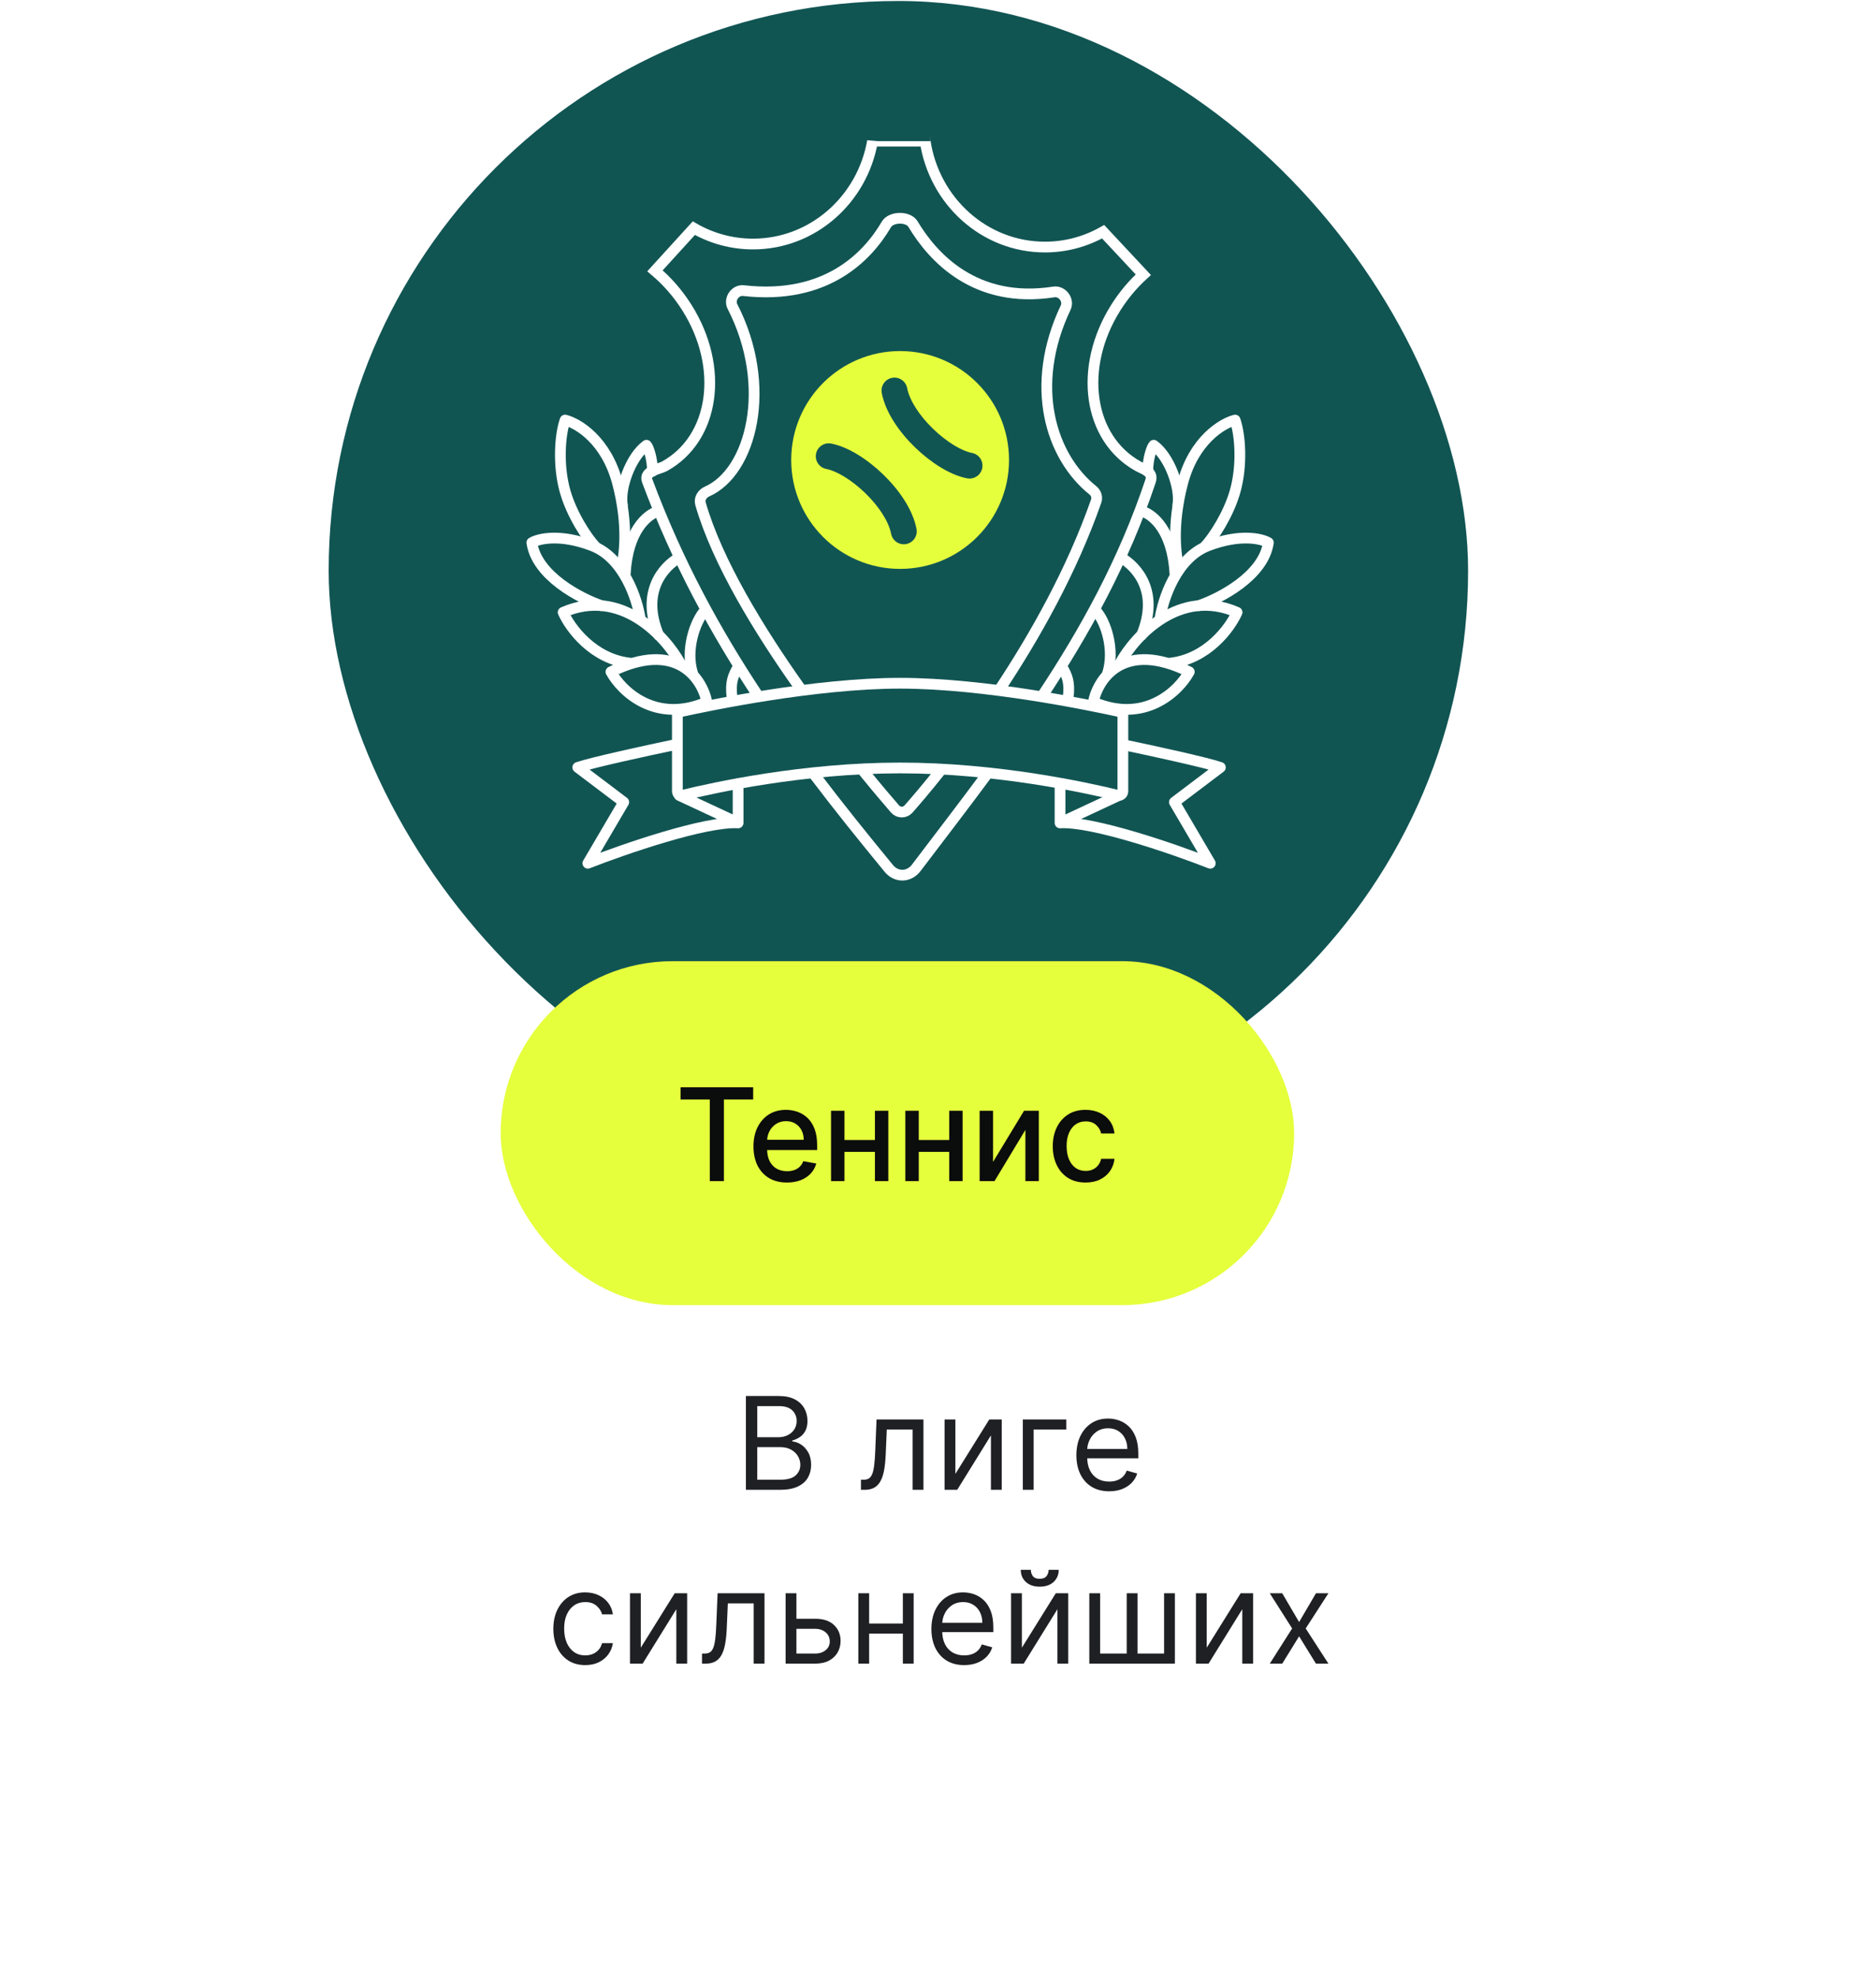
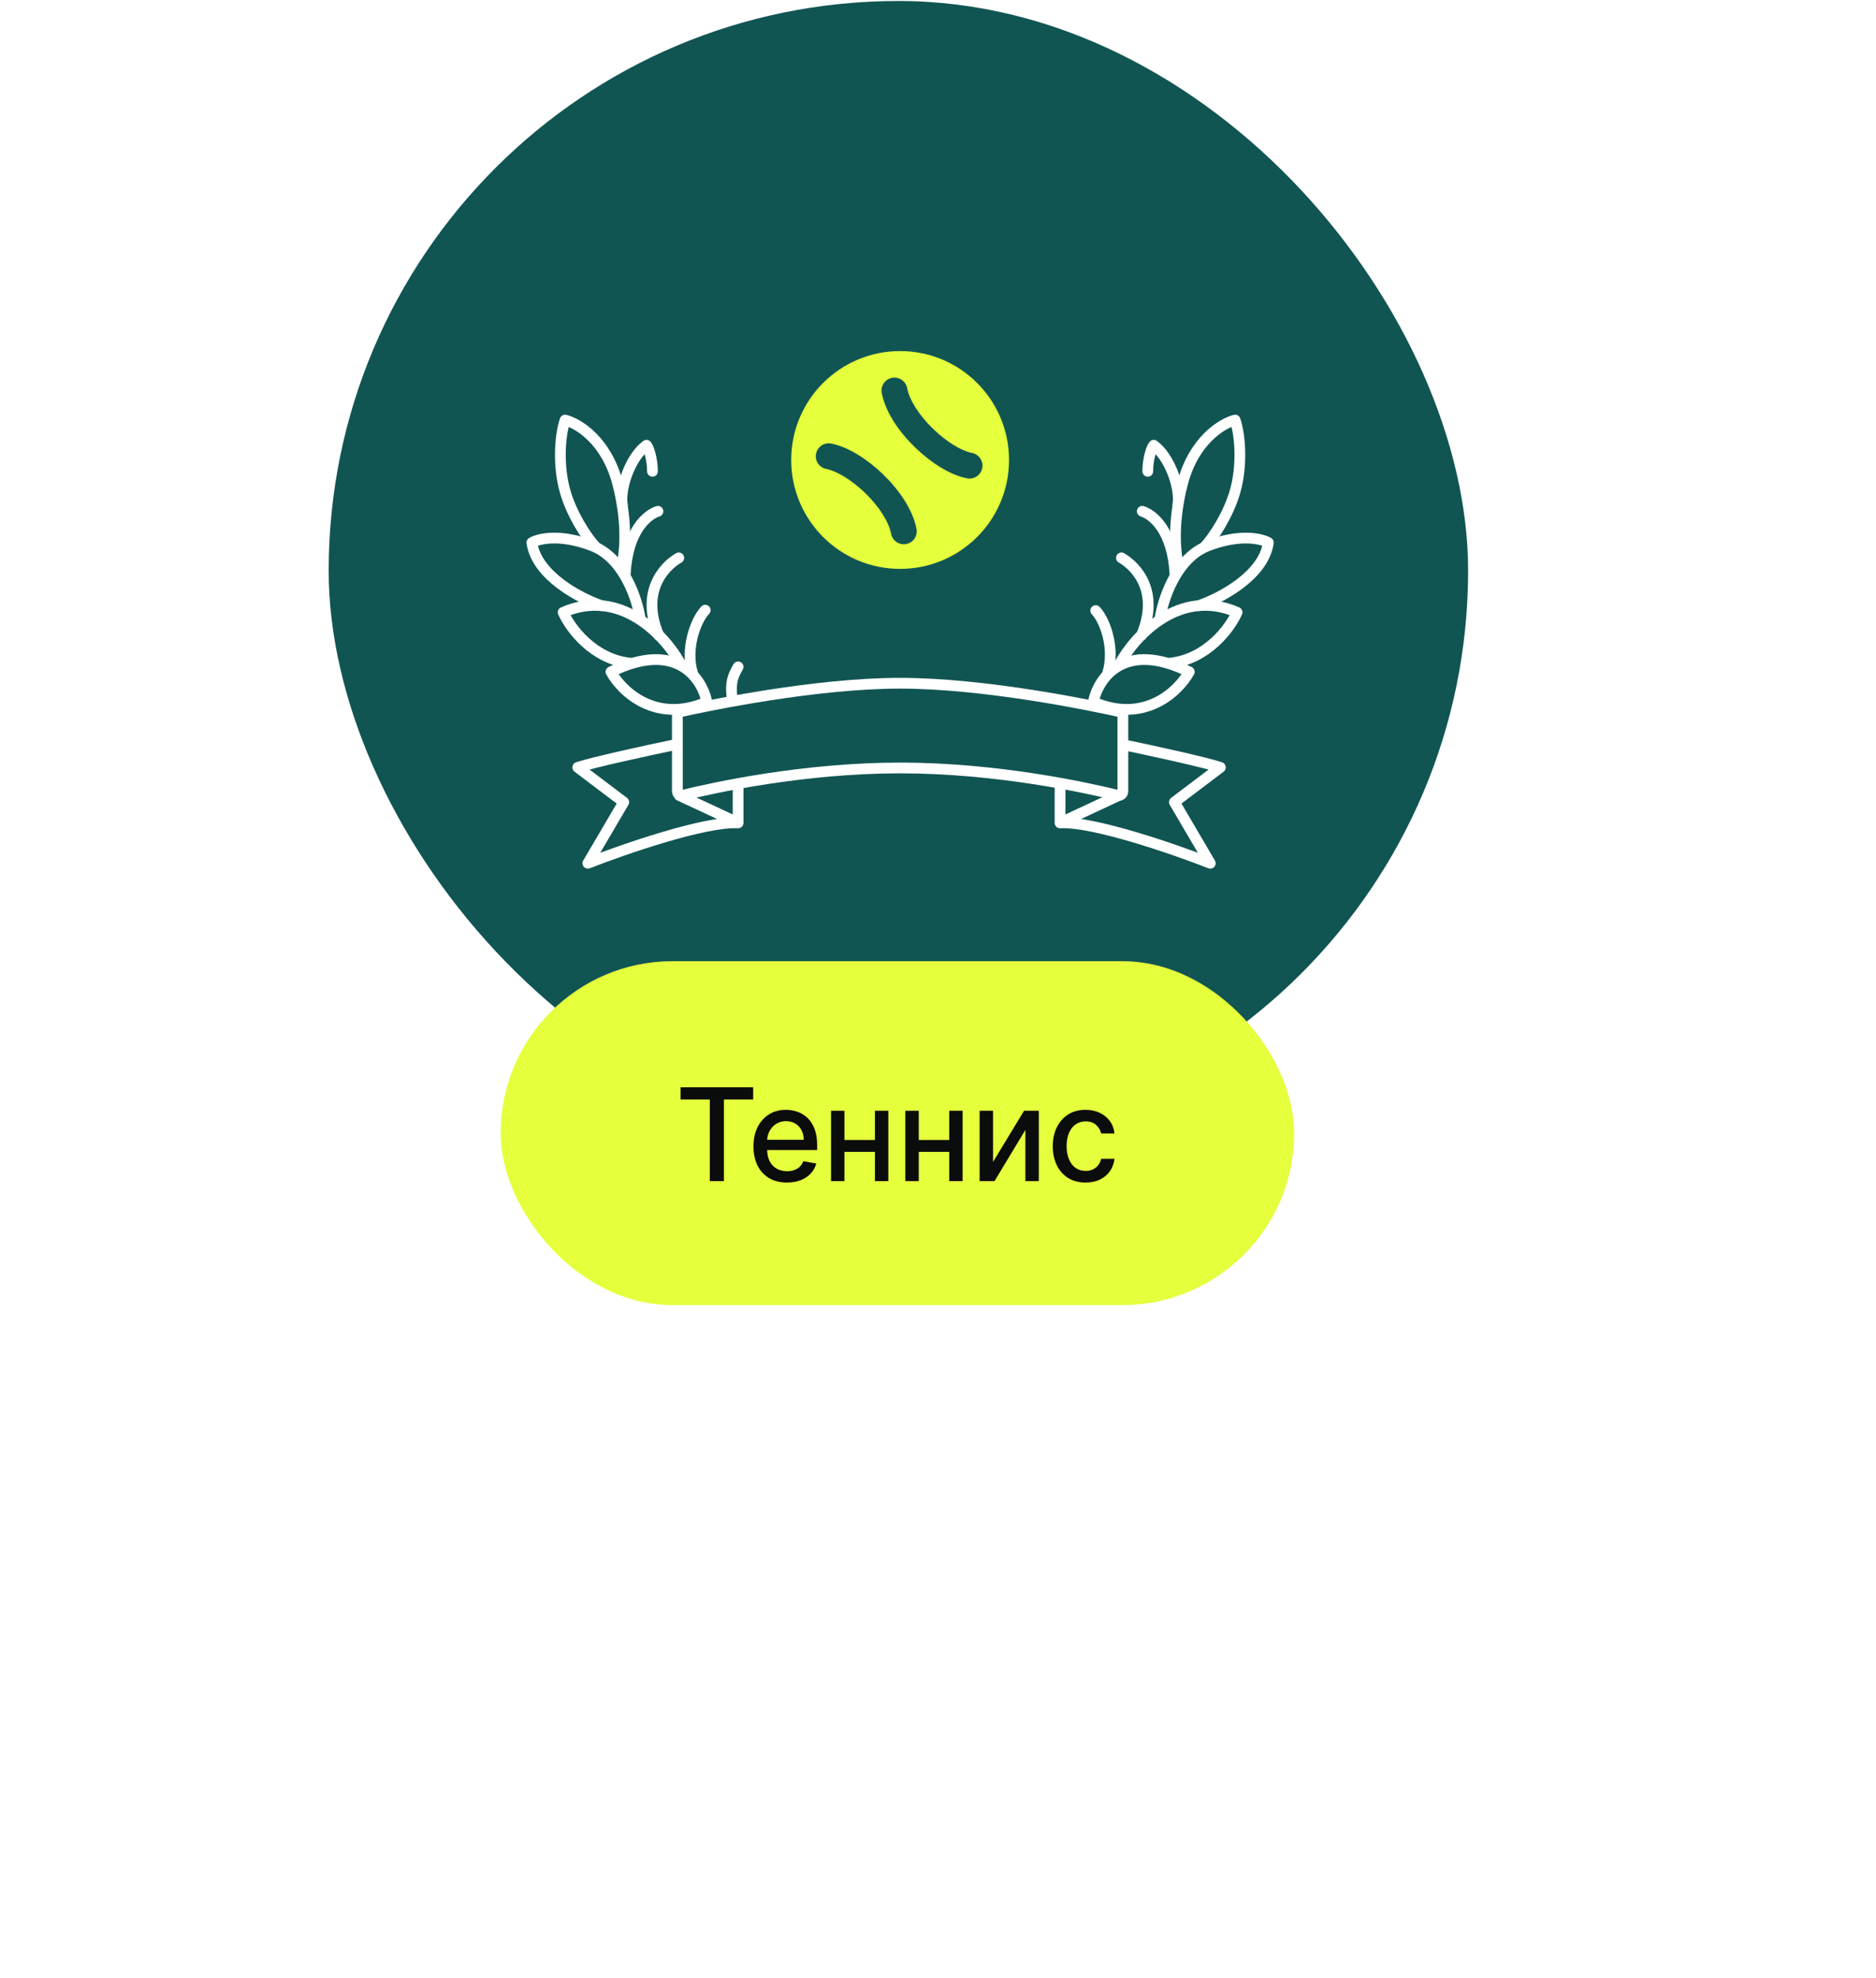
<svg xmlns="http://www.w3.org/2000/svg" width="313" height="330" viewBox="0 0 313 330" fill="none">
  <g filter="url(#filter0_d_465_9971)">
    <rect x="10" y="133.315" width="279.782" height="179.956" rx="21.522" fill="white" />
-     <path d="M117.45 248.576V232.924H122.922C124.013 232.924 124.912 233.112 125.62 233.489C126.328 233.861 126.856 234.363 127.202 234.995C127.549 235.621 127.722 236.317 127.722 237.081C127.722 237.754 127.602 238.309 127.363 238.747C127.128 239.185 126.818 239.532 126.43 239.787C126.048 240.041 125.633 240.23 125.185 240.352V240.505C125.663 240.536 126.145 240.704 126.629 241.009C127.113 241.315 127.518 241.753 127.844 242.324C128.17 242.895 128.333 243.593 128.333 244.418C128.333 245.203 128.155 245.908 127.798 246.535C127.442 247.162 126.879 247.659 126.109 248.025C125.34 248.392 124.339 248.576 123.106 248.576H117.45ZM119.346 246.894H123.106C124.344 246.894 125.223 246.655 125.742 246.176C126.267 245.692 126.53 245.106 126.53 244.418C126.53 243.888 126.395 243.399 126.125 242.951C125.855 242.497 125.47 242.135 124.971 241.865C124.471 241.59 123.88 241.453 123.197 241.453H119.346V246.894ZM119.346 239.802H122.861C123.432 239.802 123.946 239.69 124.405 239.466C124.869 239.241 125.235 238.926 125.506 238.518C125.781 238.11 125.918 237.631 125.918 237.081C125.918 236.393 125.679 235.81 125.2 235.331C124.721 234.847 123.962 234.605 122.922 234.605H119.346V239.802ZM136.647 248.576V246.894H137.075C137.427 246.894 137.72 246.826 137.954 246.688C138.188 246.545 138.377 246.298 138.52 245.947C138.667 245.59 138.779 245.096 138.856 244.464C138.937 243.827 138.996 243.017 139.032 242.034L139.246 236.837H147.072V248.576H145.268V238.518H140.958L140.774 242.706C140.733 243.669 140.647 244.517 140.514 245.251C140.387 245.98 140.191 246.591 139.926 247.085C139.666 247.58 139.319 247.952 138.886 248.201C138.453 248.451 137.911 248.576 137.259 248.576H136.647ZM152.4 245.916L158.055 236.837H160.134V248.576H158.331V239.496L152.706 248.576H150.596V236.837H152.4V245.916ZM170.898 236.837V238.518H165.457V248.576H163.653V236.837H170.898ZM178.059 248.82C176.928 248.82 175.952 248.571 175.132 248.071C174.316 247.567 173.687 246.864 173.244 245.962C172.806 245.055 172.587 244 172.587 242.798C172.587 241.595 172.806 240.536 173.244 239.618C173.687 238.696 174.304 237.978 175.093 237.463C175.888 236.944 176.815 236.684 177.875 236.684C178.487 236.684 179.09 236.786 179.687 236.989C180.283 237.193 180.825 237.524 181.314 237.983C181.804 238.436 182.193 239.038 182.484 239.787C182.774 240.536 182.919 241.458 182.919 242.553V243.318H173.87V241.758H181.085C181.085 241.096 180.953 240.505 180.688 239.985C180.428 239.466 180.056 239.055 179.572 238.755C179.093 238.454 178.527 238.304 177.875 238.304C177.157 238.304 176.535 238.482 176.01 238.839C175.491 239.191 175.091 239.649 174.811 240.215C174.53 240.78 174.39 241.386 174.39 242.034V243.073C174.39 243.96 174.543 244.711 174.849 245.328C175.16 245.939 175.59 246.405 176.14 246.726C176.691 247.042 177.33 247.2 178.059 247.2C178.533 247.2 178.96 247.134 179.343 247.001C179.73 246.864 180.064 246.66 180.344 246.39C180.624 246.115 180.841 245.773 180.993 245.366L182.736 245.855C182.553 246.446 182.244 246.966 181.811 247.414C181.378 247.857 180.843 248.204 180.206 248.453C179.569 248.698 178.853 248.82 178.059 248.82ZM90.641 277.82C89.54 277.82 88.593 277.56 87.798 277.041C87.003 276.521 86.391 275.805 85.963 274.893C85.535 273.981 85.322 272.939 85.322 271.767C85.322 270.575 85.541 269.523 85.979 268.611C86.422 267.694 87.038 266.978 87.828 266.463C88.623 265.944 89.55 265.684 90.61 265.684C91.436 265.684 92.18 265.837 92.842 266.142C93.504 266.448 94.047 266.876 94.47 267.426C94.893 267.977 95.155 268.618 95.257 269.352H93.453C93.316 268.817 93.01 268.343 92.536 267.931C92.067 267.513 91.436 267.304 90.641 267.304C89.938 267.304 89.321 267.487 88.791 267.854C88.266 268.216 87.856 268.728 87.561 269.39C87.27 270.048 87.125 270.82 87.125 271.706C87.125 272.613 87.268 273.403 87.553 274.075C87.844 274.748 88.251 275.27 88.776 275.642C89.306 276.014 89.927 276.2 90.641 276.2C91.109 276.2 91.535 276.118 91.917 275.955C92.299 275.792 92.623 275.558 92.888 275.252C93.153 274.947 93.341 274.58 93.453 274.152H95.257C95.155 274.845 94.903 275.469 94.5 276.024C94.103 276.574 93.576 277.013 92.918 277.339C92.266 277.66 91.507 277.82 90.641 277.82ZM99.912 274.916L105.568 265.837H107.647V277.576H105.843V268.496L100.218 277.576H98.109V265.837H99.912V274.916ZM110.126 277.576V275.894H110.554C110.906 275.894 111.199 275.826 111.433 275.688C111.668 275.545 111.856 275.298 111.999 274.947C112.146 274.59 112.259 274.096 112.335 273.464C112.416 272.827 112.475 272.017 112.511 271.034L112.725 265.837H120.551V277.576H118.747V267.518H114.437L114.253 271.706C114.213 272.669 114.126 273.517 113.993 274.251C113.866 274.98 113.67 275.591 113.405 276.085C113.145 276.58 112.799 276.952 112.366 277.201C111.932 277.451 111.39 277.576 110.738 277.576H110.126ZM125.634 270.086H128.997C130.373 270.086 131.425 270.435 132.154 271.133C132.882 271.831 133.246 272.715 133.246 273.785C133.246 274.488 133.083 275.127 132.757 275.703C132.431 276.274 131.952 276.73 131.321 277.071C130.689 277.408 129.914 277.576 128.997 277.576H124.075V265.837H125.879V275.894H128.997C129.71 275.894 130.296 275.706 130.755 275.329C131.214 274.952 131.443 274.468 131.443 273.877C131.443 273.255 131.214 272.748 130.755 272.356C130.296 271.963 129.71 271.767 128.997 271.767H125.634V270.086ZM144.064 270.881V272.562H137.583V270.881H144.064ZM138.011 265.837V277.576H136.207V265.837H138.011ZM145.44 265.837V277.576H143.636V265.837H145.44ZM153.871 277.82C152.74 277.82 151.764 277.571 150.944 277.071C150.128 276.567 149.499 275.864 149.056 274.962C148.618 274.055 148.399 273 148.399 271.798C148.399 270.595 148.618 269.536 149.056 268.618C149.499 267.696 150.116 266.978 150.905 266.463C151.7 265.944 152.628 265.684 153.687 265.684C154.299 265.684 154.902 265.786 155.499 265.989C156.095 266.193 156.637 266.524 157.126 266.983C157.616 267.436 158.005 268.038 158.296 268.787C158.586 269.536 158.731 270.458 158.731 271.553V272.318H149.683V270.758H156.897C156.897 270.096 156.765 269.505 156.5 268.985C156.24 268.466 155.868 268.055 155.384 267.755C154.905 267.454 154.339 267.304 153.687 267.304C152.969 267.304 152.347 267.482 151.822 267.839C151.303 268.191 150.903 268.649 150.623 269.215C150.342 269.78 150.202 270.386 150.202 271.034V272.073C150.202 272.96 150.355 273.711 150.661 274.328C150.972 274.939 151.402 275.405 151.952 275.726C152.503 276.042 153.142 276.2 153.871 276.2C154.345 276.2 154.773 276.134 155.155 276.001C155.542 275.864 155.876 275.66 156.156 275.39C156.436 275.115 156.653 274.773 156.805 274.366L158.548 274.855C158.365 275.446 158.056 275.966 157.623 276.414C157.19 276.857 156.655 277.204 156.018 277.453C155.381 277.698 154.666 277.82 153.871 277.82ZM163.494 274.916L169.15 265.837H171.228V277.576H169.425V268.496L163.8 277.576H161.69V265.837H163.494V274.916ZM167.957 261.924H169.639C169.639 262.749 169.353 263.424 168.783 263.949C168.212 264.474 167.438 264.736 166.459 264.736C165.496 264.736 164.73 264.474 164.159 263.949C163.593 263.424 163.311 262.749 163.311 261.924H164.992C164.992 262.321 165.102 262.67 165.321 262.971C165.545 263.271 165.924 263.421 166.459 263.421C166.994 263.421 167.376 263.271 167.606 262.971C167.84 262.67 167.957 262.321 167.957 261.924ZM174.747 265.837H176.551V275.894H180.984V265.837H182.787V275.894H187.22V265.837H189.024V277.576H174.747V265.837ZM194.336 274.916L199.992 265.837H202.071V277.576H200.267V268.496L194.642 277.576H192.533V265.837H194.336V274.916ZM206.935 265.837L209.747 270.636L212.56 265.837H214.638L210.848 271.706L214.638 277.576H212.56L209.747 273.021L206.935 277.576H204.856L208.586 271.706L204.856 265.837H206.935Z" fill="#1F2024" />
  </g>
  <g clip-path="url(#clip0_465_9971)">
    <rect x="54.838" y="0.164" width="190.108" height="190.108" rx="95.054" fill="#115553" />
-     <path d="M126.673 116.383C119.366 105.415 113.022 93.747 107.974 80.198C107.385 78.617 110.089 78.229 110.841 77.815C119.211 73.203 120.906 61.357 114.625 51.356C113.122 48.961 111.297 46.89 109.277 45.187L115.762 38.069C118.684 39.755 122.052 40.716 125.637 40.716C135.589 40.716 143.865 33.313 145.576 23.552C145.576 23.562 154.356 23.552 154.356 23.552C155.863 33.561 164.238 41.221 174.345 41.221C177.862 41.221 181.17 40.293 184.051 38.662L190.754 45.836C189.028 47.407 187.464 49.258 186.146 51.356C179.866 61.357 181.56 73.203 189.931 77.815C190.787 78.287 192.475 78.727 191.967 80.247C187.493 93.643 181.05 105.343 173.704 116.383M164.603 129.273C160.764 134.468 156.811 139.604 152.867 144.8C151.666 146.383 149.555 146.432 148.299 144.904C143.983 139.655 139.829 134.492 135.877 129.273" stroke="white" stroke-width="1.793" />
-     <path d="M133.592 114.953C126.689 105.236 119.667 93.757 116.872 84.041C116.631 83.202 117.173 82.362 117.971 82.009C125.335 78.756 129.057 64.481 122.212 51.15C121.576 49.911 122.668 48.331 124.051 48.489C137.966 50.073 144.823 42.686 147.885 37.448C148.671 36.103 151.535 36.062 152.333 37.399C155.59 42.859 162.679 50.752 175.82 48.711C177.212 48.495 178.399 50.053 177.797 51.327C171.586 64.441 175.348 76.208 182.333 81.807C182.874 82.24 183.118 82.958 182.889 83.612C178.821 95.233 172.678 106.126 166.828 114.953M156.907 128.598C154.58 131.525 152.703 133.71 151.583 134.98C150.978 135.666 149.922 135.658 149.322 134.966C148.202 133.675 146.315 131.463 143.988 128.598" stroke="white" stroke-width="1.793" />
    <path d="M187.345 119.379V132.026C187.345 132.467 186.921 132.805 186.479 132.697C181.233 131.41 166.303 128.134 150.179 128.134C134.055 128.134 119.126 131.41 113.88 132.697C113.438 132.805 113.014 132.467 113.014 132.026V119.379C113.014 119.062 113.22 118.814 113.501 118.752C118.227 117.707 136.013 113.997 150.179 113.997C164.345 113.997 182.132 117.707 186.858 118.752C187.138 118.814 187.345 119.062 187.345 119.379Z" stroke="white" stroke-width="1.793" />
    <path d="M187.616 124.298C191.95 125.202 201.216 127.216 203.611 128.039L195.942 133.838L201.927 144.033C195.879 141.663 182.398 136.999 176.861 137.299M176.861 137.299L186.664 132.724M176.861 137.299V130.752" stroke="white" stroke-width="1.793" stroke-linecap="round" stroke-linejoin="round" />
    <path d="M112.394 124.298C108.06 125.202 98.794 127.216 96.399 128.039L104.069 133.838L98.083 144.033C104.131 141.663 117.612 136.999 123.149 137.299M123.149 137.299L113.346 132.724M123.149 137.299V130.752" stroke="white" stroke-width="1.793" stroke-linecap="round" stroke-linejoin="round" />
    <path d="M182.416 117.126C183.201 113.206 187.5 106.712 198.423 112.096C196.658 115.318 190.986 120.836 182.416 117.126Z" stroke="white" stroke-width="1.793" stroke-linecap="round" stroke-linejoin="round" />
    <path d="M186.865 110.66C189.39 106.086 196.832 97.984 206.397 102.166C205.265 104.736 201.42 110.034 195.097 110.66" stroke="white" stroke-width="1.793" stroke-linecap="round" stroke-linejoin="round" />
    <path d="M199.989 101.054C203.54 99.857 210.836 96.077 211.619 90.537C210.487 89.862 206.889 89.022 201.559 91.06C196.228 93.098 193.981 100.097 193.524 103.342" stroke="white" stroke-width="1.793" stroke-linecap="round" stroke-linejoin="round" />
    <path d="M200.975 91.257C202.499 89.645 204.987 85.799 206.07 81.98C207.312 77.603 206.92 72.508 206.07 70.091C203.936 70.614 199.198 73.449 197.317 80.609C195.435 87.768 196.184 93.129 196.794 94.915" stroke="white" stroke-width="1.793" stroke-linecap="round" stroke-linejoin="round" />
    <path d="M196.525 84.215C196.982 81.381 195.126 76.184 192.49 74.291C192.208 74.545 191.498 76.445 191.498 78.639" stroke="white" stroke-width="1.793" stroke-linecap="round" stroke-linejoin="round" />
    <path d="M190.584 85.31C192.415 85.902 195.632 88.523 196.037 95.757" stroke="white" stroke-width="1.793" stroke-linecap="round" stroke-linejoin="round" />
    <path d="M187.109 93.081C189.644 94.545 193.501 98.746 190.46 105.981" stroke="white" stroke-width="1.793" stroke-linecap="round" stroke-linejoin="round" />
    <path d="M182.817 101.879C184.534 103.712 186.016 108.438 184.798 112.323" stroke="white" stroke-width="1.793" stroke-linecap="round" stroke-linejoin="round" />
-     <path d="M177.207 111.271C178.053 112.763 178.546 113.825 178.208 116.462" stroke="white" stroke-width="1.793" stroke-linecap="round" stroke-linejoin="round" />
    <path d="M117.939 117.126C117.155 113.206 112.856 106.712 101.933 112.096C103.698 115.318 109.37 120.836 117.939 117.126Z" stroke="white" stroke-width="1.793" stroke-linecap="round" stroke-linejoin="round" />
    <path d="M113.49 110.66C110.965 106.086 103.524 97.984 93.959 102.166C95.091 104.736 98.936 110.034 105.259 110.66" stroke="white" stroke-width="1.793" stroke-linecap="round" stroke-linejoin="round" />
    <path d="M100.366 101.054C96.816 99.857 89.52 96.077 88.736 90.537C89.869 89.862 93.466 89.022 98.797 91.06C104.128 93.098 106.375 100.097 106.832 103.342" stroke="white" stroke-width="1.793" stroke-linecap="round" stroke-linejoin="round" />
    <path d="M99.38 91.257C97.857 89.645 95.368 85.799 94.285 81.98C93.044 77.603 93.436 72.508 94.285 70.091C96.419 70.614 101.157 73.449 103.039 80.609C104.92 87.768 104.172 93.129 103.562 94.915" stroke="white" stroke-width="1.793" stroke-linecap="round" stroke-linejoin="round" />
    <path d="M103.83 84.215C103.373 81.381 105.229 76.184 107.866 74.291C108.148 74.545 108.858 76.445 108.858 78.639" stroke="white" stroke-width="1.793" stroke-linecap="round" stroke-linejoin="round" />
    <path d="M109.772 85.31C107.94 85.902 104.724 88.523 104.318 95.757" stroke="white" stroke-width="1.793" stroke-linecap="round" stroke-linejoin="round" />
    <path d="M113.246 93.081C110.712 94.545 106.854 98.746 109.896 105.981" stroke="white" stroke-width="1.793" stroke-linecap="round" stroke-linejoin="round" />
    <path d="M117.662 101.809C115.945 103.641 114.339 108.437 115.557 112.322" stroke="white" stroke-width="1.793" stroke-linecap="round" stroke-linejoin="round" />
    <path d="M123.149 111.271C122.303 112.763 121.81 113.825 122.148 116.462" stroke="white" stroke-width="1.793" stroke-linecap="round" stroke-linejoin="round" />
    <path fill-rule="evenodd" clip-rule="evenodd" d="M150.179 58.576C160.215 58.576 168.35 66.711 168.35 76.747C168.35 86.782 160.215 94.918 150.179 94.918C140.143 94.918 132.008 86.782 132.008 76.747C132.008 66.711 140.143 58.576 150.179 58.576ZM163.883 78.09C163.662 79.261 162.534 80.031 161.363 79.81C158.51 79.272 155.269 77.156 152.697 74.672C150.115 72.179 147.757 68.882 147.117 65.572C146.892 64.402 147.657 63.271 148.826 63.045C149.996 62.819 151.127 63.584 151.353 64.754C151.751 66.812 153.399 69.353 155.694 71.569C157.997 73.793 160.501 75.257 162.163 75.57C163.334 75.791 164.104 76.919 163.883 78.09ZM138.668 74.007C137.497 73.786 136.369 74.556 136.148 75.727C135.928 76.898 136.698 78.026 137.868 78.246C139.53 78.56 142.034 80.024 144.338 82.248C146.632 84.464 148.28 87.005 148.678 89.063C148.904 90.233 150.035 90.998 151.205 90.772C152.374 90.546 153.14 89.415 152.914 88.246C152.274 84.935 149.916 81.638 147.334 79.145C144.762 76.661 141.521 74.545 138.668 74.007Z" fill="#E5FF3C" />
  </g>
  <rect x="83.531" y="160.371" width="132.391" height="57.391" rx="28.696" fill="#E5FF3C" />
  <path d="M113.55 183.448V181.415H125.663V183.448H120.78V197.067H118.426V183.448H113.55ZM131.299 197.304C130.142 197.304 129.146 197.057 128.31 196.562C127.48 196.063 126.838 195.363 126.384 194.461C125.936 193.554 125.712 192.491 125.712 191.274C125.712 190.071 125.936 189.012 126.384 188.094C126.838 187.177 127.47 186.461 128.28 185.947C129.095 185.432 130.048 185.175 131.138 185.175C131.8 185.175 132.442 185.284 133.064 185.504C133.686 185.723 134.243 186.067 134.738 186.535C135.232 187.004 135.622 187.613 135.907 188.362C136.192 189.106 136.335 190.01 136.335 191.075V191.885H127.003V190.173H134.096C134.096 189.572 133.973 189.04 133.729 188.576C133.484 188.107 133.14 187.738 132.697 187.468C132.259 187.198 131.744 187.063 131.153 187.063C130.511 187.063 129.951 187.221 129.472 187.537C128.998 187.847 128.631 188.255 128.371 188.759C128.117 189.259 127.989 189.801 127.989 190.387V191.725C127.989 192.509 128.127 193.177 128.402 193.727C128.682 194.277 129.072 194.698 129.571 194.988C130.071 195.273 130.654 195.416 131.321 195.416C131.755 195.416 132.149 195.355 132.506 195.233C132.863 195.105 133.171 194.917 133.431 194.667C133.691 194.417 133.889 194.109 134.027 193.742L136.19 194.132C136.017 194.769 135.706 195.327 135.257 195.806C134.814 196.28 134.256 196.649 133.584 196.914C132.916 197.174 132.154 197.304 131.299 197.304ZM146.611 190.211V192.191H140.253V190.211H146.611ZM140.895 185.328V197.067H138.655V185.328H140.895ZM148.209 185.328V197.067H145.977V185.328H148.209ZM159.006 190.211V192.191H152.648V190.211H159.006ZM153.29 185.328V197.067H151.05V185.328H153.29ZM160.604 185.328V197.067H158.372V185.328H160.604ZM165.685 193.865L170.859 185.328H173.32V197.067H171.081V188.522L165.929 197.067H163.446V185.328H165.685V193.865ZM181.122 197.304C179.986 197.304 179.007 197.047 178.187 196.532C177.372 196.012 176.745 195.296 176.307 194.384C175.869 193.472 175.65 192.428 175.65 191.251C175.65 190.059 175.874 189.006 176.322 188.094C176.771 187.177 177.402 186.461 178.218 185.947C179.033 185.432 179.993 185.175 181.099 185.175C181.991 185.175 182.785 185.341 183.483 185.672C184.181 185.998 184.744 186.456 185.172 187.047C185.605 187.638 185.863 188.329 185.944 189.119H183.72C183.598 188.568 183.318 188.094 182.88 187.697C182.447 187.3 181.866 187.101 181.137 187.101C180.5 187.101 179.942 187.269 179.463 187.605C178.989 187.936 178.62 188.41 178.355 189.027C178.09 189.638 177.958 190.362 177.958 191.197C177.958 192.053 178.088 192.792 178.348 193.414C178.607 194.035 178.974 194.517 179.448 194.858C179.927 195.2 180.49 195.37 181.137 195.37C181.57 195.37 181.962 195.291 182.314 195.133C182.671 194.97 182.969 194.738 183.208 194.438C183.453 194.137 183.623 193.775 183.72 193.353H185.944C185.863 194.112 185.616 194.789 185.203 195.386C184.79 195.982 184.237 196.45 183.545 196.792C182.857 197.133 182.049 197.304 181.122 197.304Z" fill="#0B0C0C" />
  <defs>
    <filter id="filter0_d_465_9971" x="0.859" y="117.174" width="312.065" height="212.239" filterUnits="userSpaceOnUse" color-interpolation-filters="sRGB">
      <feFlood flood-opacity="0" result="BackgroundImageFix" />
      <feColorMatrix in="SourceAlpha" type="matrix" values="0 0 0 0 0 0 0 0 0 0 0 0 0 0 0 0 0 0 127 0" result="hardAlpha" />
      <feOffset dx="7" />
      <feGaussianBlur stdDeviation="8.071" />
      <feComposite in2="hardAlpha" operator="out" />
      <feColorMatrix type="matrix" values="0 0 0 0 0 0 0 0 0 0 0 0 0 0 0 0 0 0 0.25 0" />
      <feBlend mode="normal" in2="BackgroundImageFix" result="effect1_dropShadow_465_9971" />
      <feBlend mode="normal" in="SourceGraphic" in2="effect1_dropShadow_465_9971" result="shape" />
    </filter>
    <clipPath id="clip0_465_9971">
      <rect x="54.838" y="0.164" width="190.108" height="190.108" rx="95.054" fill="white" />
    </clipPath>
  </defs>
</svg>